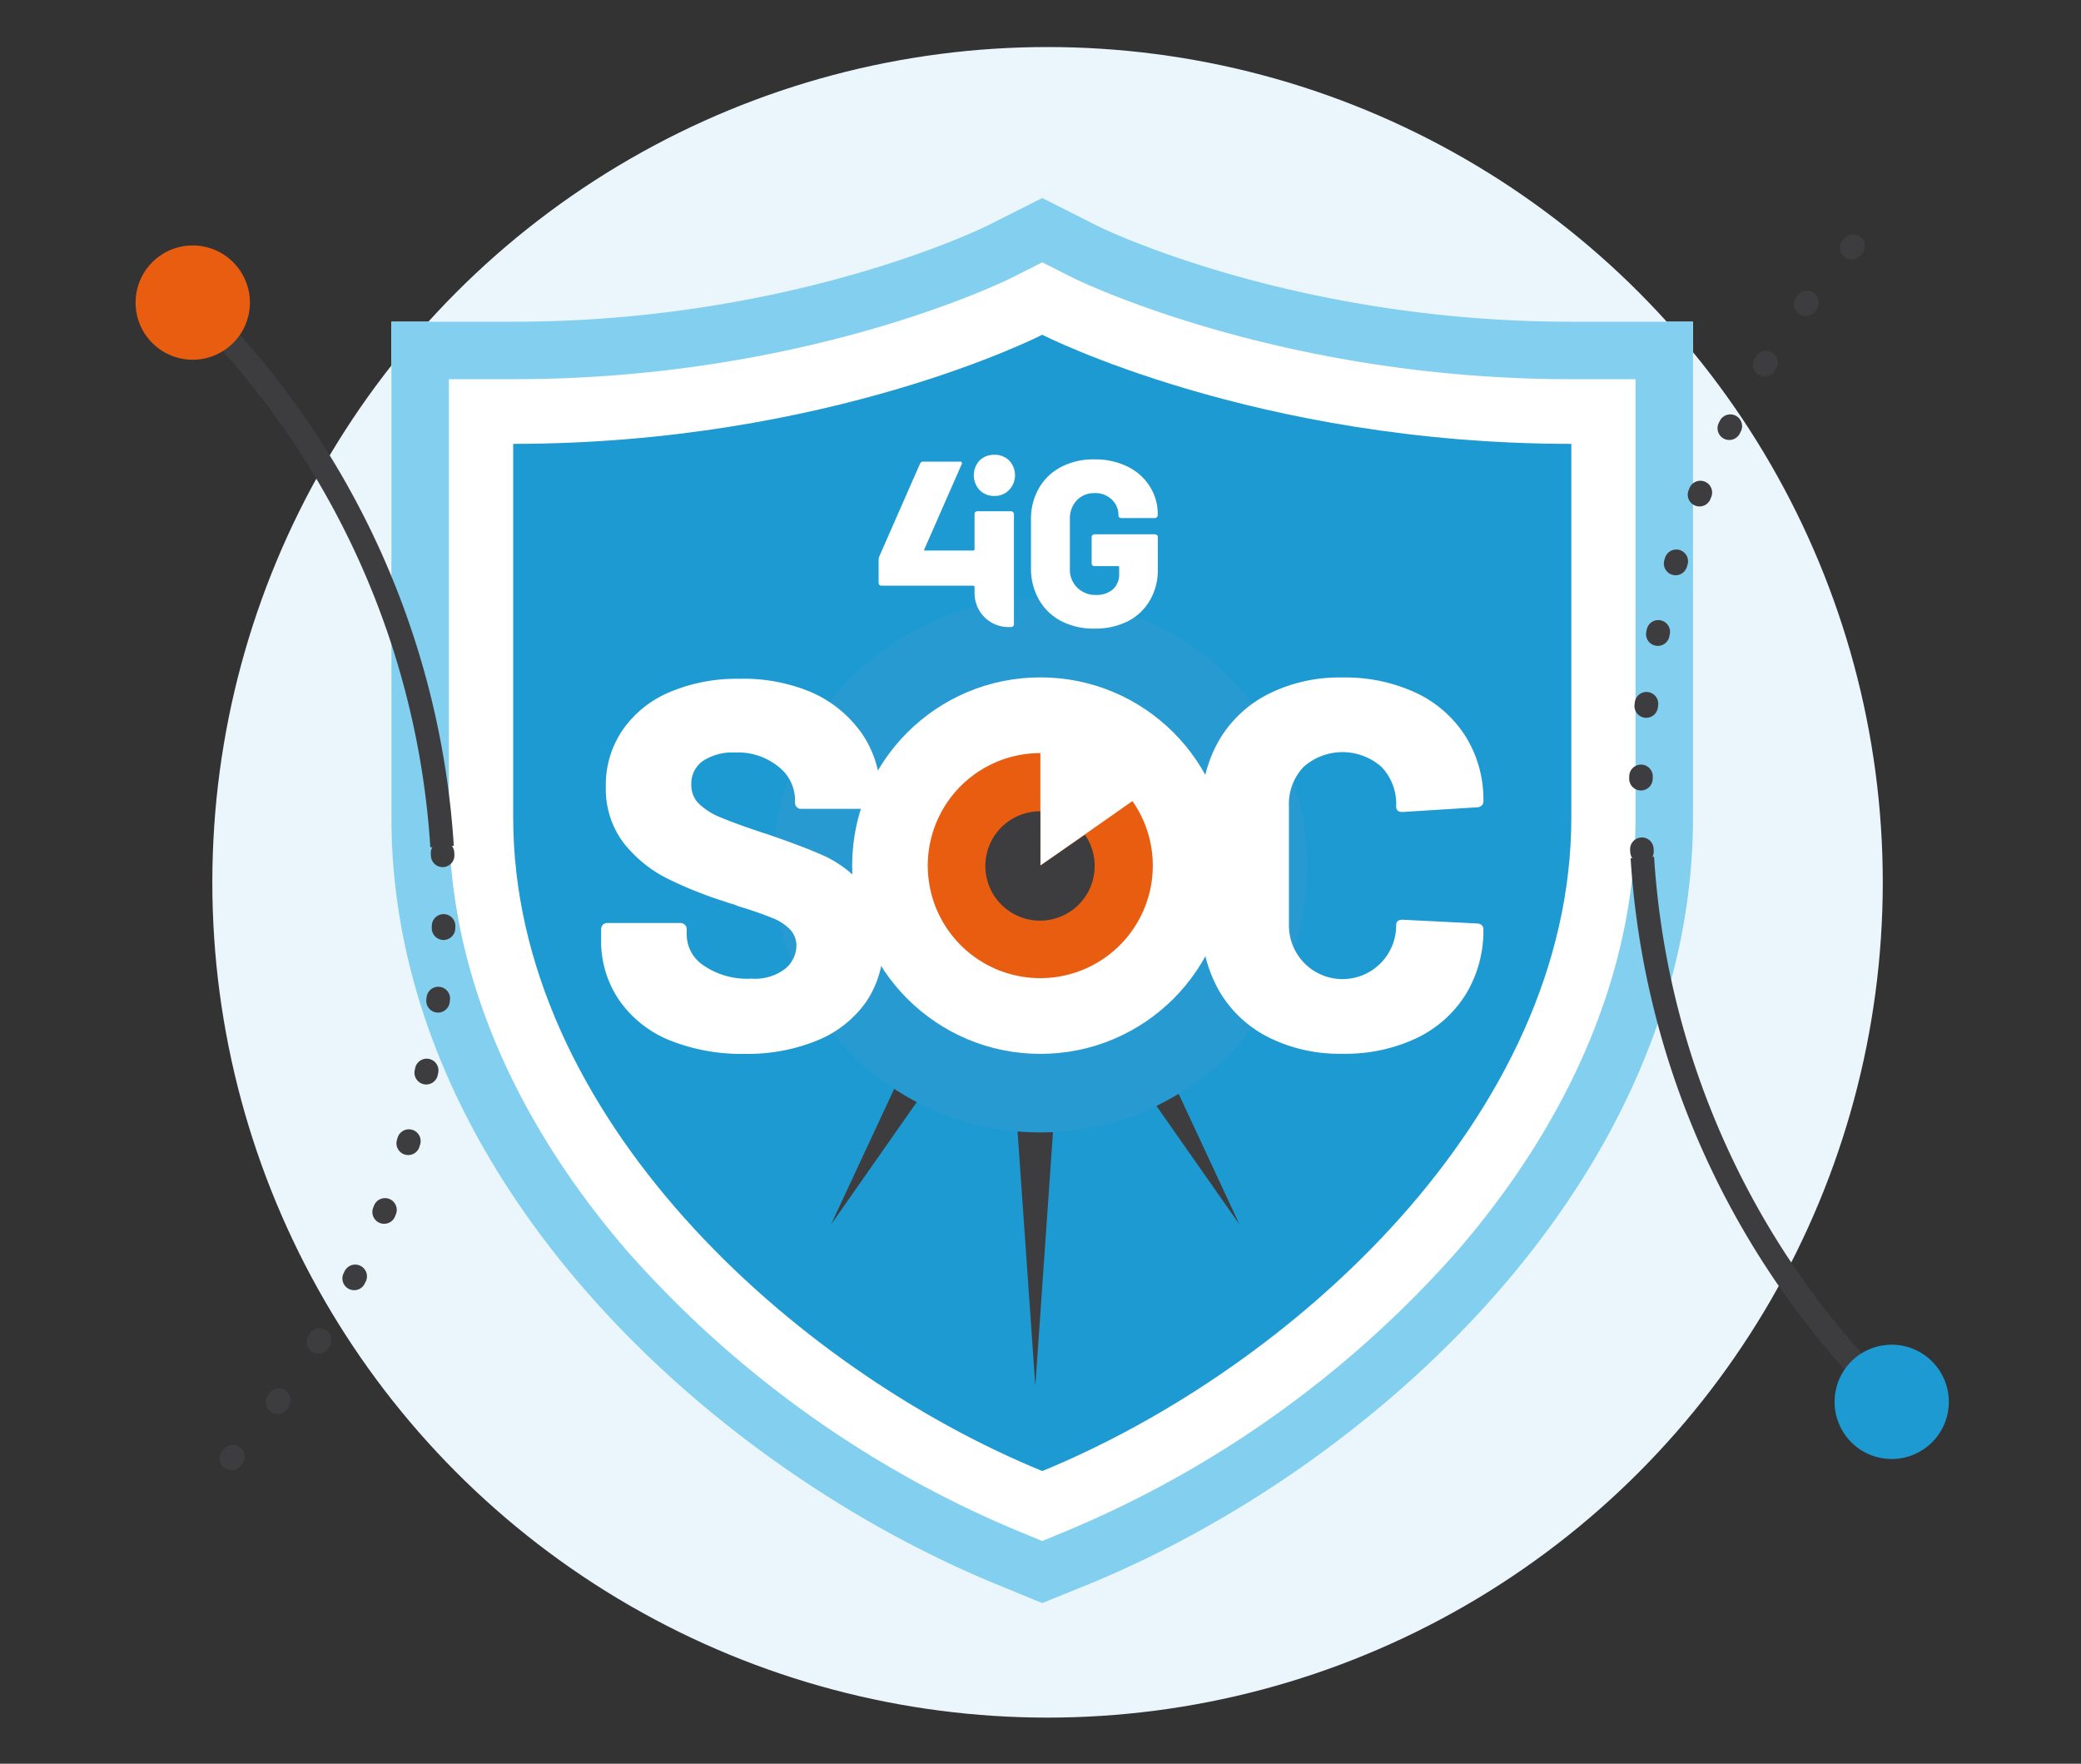
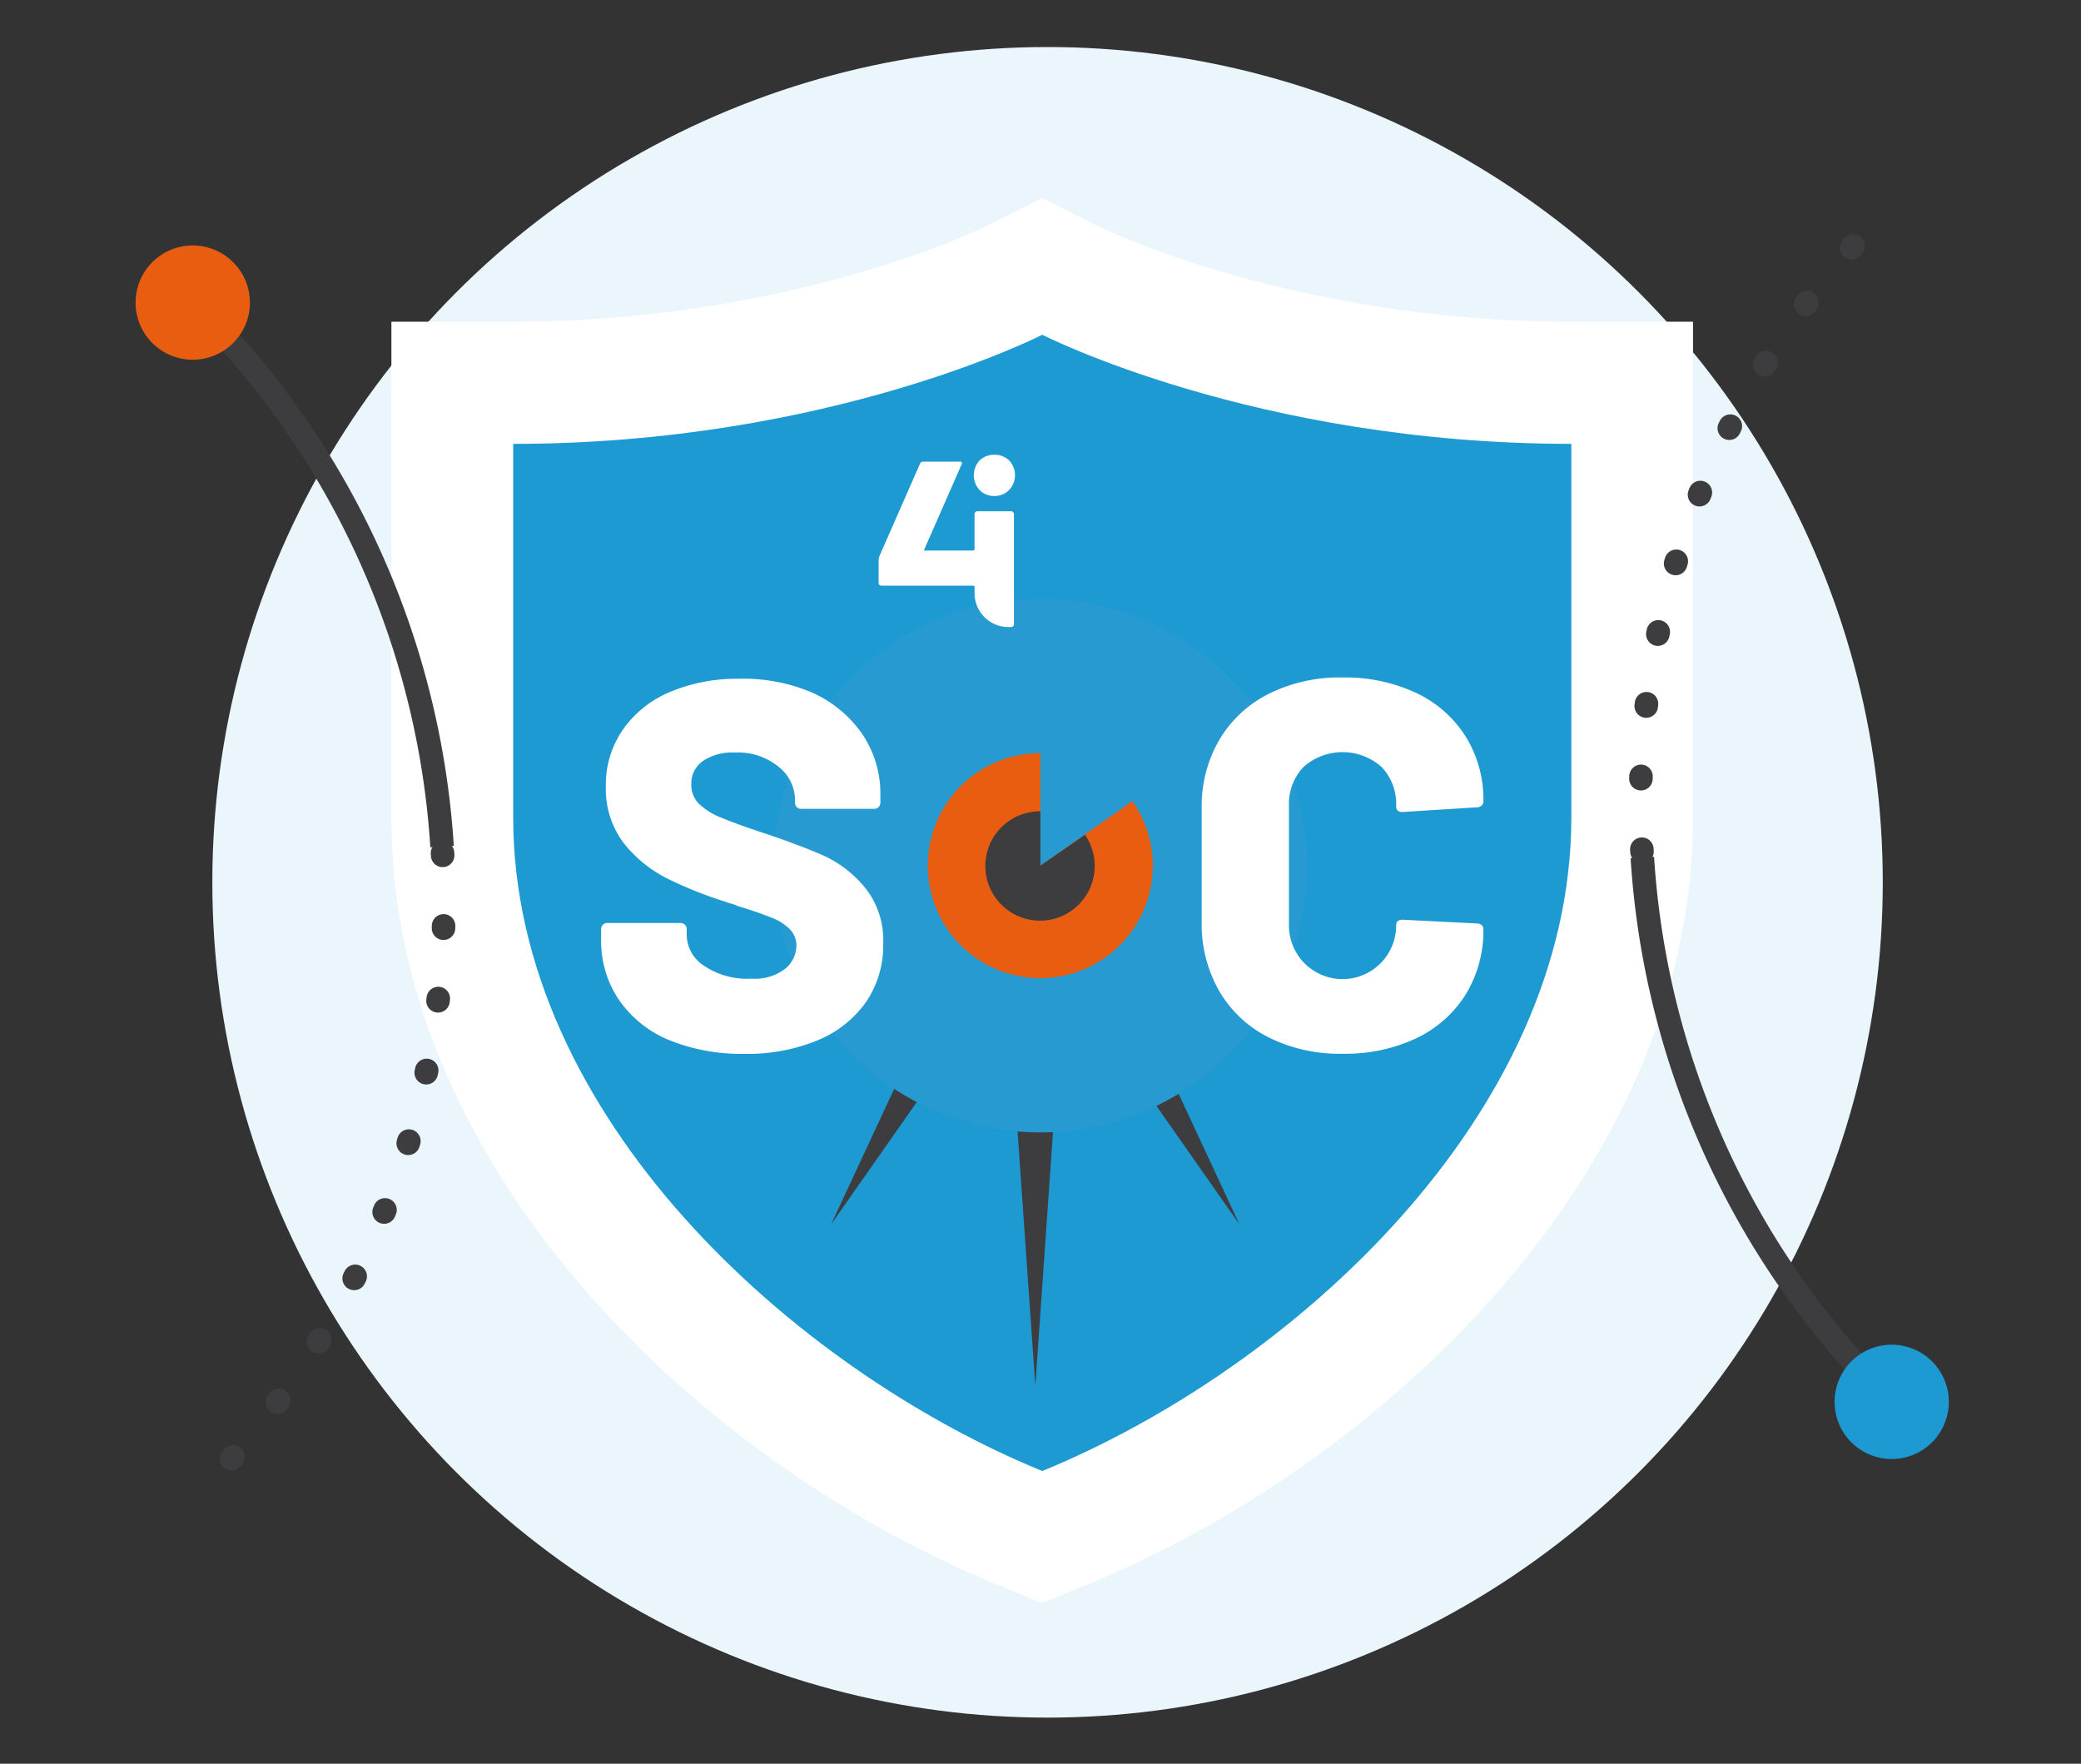
<svg xmlns="http://www.w3.org/2000/svg" width="177" height="150" viewBox="0 0 177 150">
  <rect x="0" y="0" width="177" height="150" fill="#333333" stroke="none" />
  <title>4iG_icn_bizt_felugyelet</title>
  <g id="Layer_2" data-name="Layer 2">
    <g id="Layer_1-2" data-name="Layer 1">
      <g>
        <circle cx="89.1" cy="75.04" r="71.04" style="fill: #eaf6fb" />
        <rect width="177" height="150" style="fill: none;opacity: 0.2" />
        <path d="M84.7,134.72c-24.76-10.17-51.41-34.91-51.41-65.2V27.36H43.68c23.78,0,40.1-8.07,40.26-8.15l4.71-2.37,4.73,2.39c.13.06,16.45,8.13,40.23,8.13H144V69.52c0,30.29-26.65,55-51.41,65.2l-4,1.62Z" style="fill: #fff" />
-         <path d="M88.65,22.31l2.53,1.28c.18.09,17.44,8.66,42.43,8.66h5.5V69.52c0,16-8.27,28.94-15.22,36.94A91.1,91.1,0,0,1,90.73,130.2l-2.08.86-2.09-.86A91.1,91.1,0,0,1,53.4,106.46c-6.94-8-15.22-20.9-15.22-36.94V32.25h5.5c24.83,0,41.74-8.31,42.46-8.67l2.51-1.27m0-5.47-4.71,2.37c-.16.08-16.48,8.15-40.26,8.15H33.29V69.52c0,30.29,26.65,55,51.41,65.2l3.94,1.62,4-1.62C117.35,124.55,144,99.81,144,69.52V27.36H133.61c-23.78,0-40.1-8.07-40.23-8.13l-4.73-2.39Z" style="fill: #82cfef" />
        <path d="M88.65,125.11c21.15-8.68,45-30.2,45-55.59V37.75c-26.88,0-45-9.28-45-9.28s-18.09,9.28-45,9.28V69.52c0,25.39,23.82,46.91,45,55.59Z" style="fill: #1d9ad2" />
        <g>
          <polygon points="91.11 74.05 88.06 117.86 85 74.05 91.11 74.05" style="fill: #3d3d3f" />
          <polygon points="90.7 72.52 105.42 104.13 85.41 75.57 90.7 72.52" style="fill: #3d3d3f" />
          <polygon points="90.7 75.57 70.69 104.13 85.41 72.52 90.7 75.57" style="fill: #3d3d3f" />
        </g>
        <circle cx="88.49" cy="73.62" r="22.69" style="fill: #279ad2" />
        <path d="M56.87,88.44A9.6,9.6,0,0,1,52.62,85a8.91,8.91,0,0,1-1.49-5.12v-.85a.51.51,0,0,1,.53-.53h6.21a.52.52,0,0,1,.38.15.51.51,0,0,1,.16.38v.54a3.15,3.15,0,0,0,1.48,2.57,6.49,6.49,0,0,0,4,1.09,4.23,4.23,0,0,0,2.91-.85,2.59,2.59,0,0,0,.94-2A2,2,0,0,0,67.15,79a4.24,4.24,0,0,0-1.5-.94c-.63-.26-1.59-.61-2.9-1a2.37,2.37,0,0,0-.54-.2,4.7,4.7,0,0,1-.49-.16,34.82,34.82,0,0,1-5-2,11.06,11.06,0,0,1-3.67-3,7.6,7.6,0,0,1-1.52-4.81,8.25,8.25,0,0,1,1.46-4.85,9.19,9.19,0,0,1,4-3.19,14.57,14.57,0,0,1,5.85-1.12A14.81,14.81,0,0,1,69,58.87a10.29,10.29,0,0,1,4.32,3.53,9.05,9.05,0,0,1,1.56,5.23v.63a.54.54,0,0,1-.15.38.55.55,0,0,1-.38.15H68.15a.51.51,0,0,1-.53-.53V68a3.6,3.6,0,0,0-1.39-2.78A5.46,5.46,0,0,0,62.52,64a4.58,4.58,0,0,0-2.72.71,2.34,2.34,0,0,0-1,2,2.23,2.23,0,0,0,.63,1.63,5.74,5.74,0,0,0,1.94,1.21c.88.37,2.23.86,4.05,1.45,2.08.72,3.71,1.34,4.87,1.88a9.89,9.89,0,0,1,3.28,2.61,7.1,7.1,0,0,1,1.55,4.76,8.52,8.52,0,0,1-1.48,5,9.44,9.44,0,0,1-4.13,3.24,15.64,15.64,0,0,1-6.19,1.14A16.37,16.37,0,0,1,56.87,88.44Z" style="fill: #fff" />
        <path d="M107.91,88.23a10.09,10.09,0,0,1-4.2-3.93,11.43,11.43,0,0,1-1.5-5.9V68.75a11.2,11.2,0,0,1,1.5-5.83,10.17,10.17,0,0,1,4.2-3.91,13.49,13.49,0,0,1,6.28-1.39,14.19,14.19,0,0,1,6.28,1.32,10,10,0,0,1,4.2,3.71,10.15,10.15,0,0,1,1.5,5.52.43.43,0,0,1-.16.35.57.57,0,0,1-.38.14l-6.35.4c-.36,0-.53-.16-.53-.49a4.54,4.54,0,0,0-1.25-3.35,5,5,0,0,0-6.62,0,4.57,4.57,0,0,0-1.25,3.33V78.71a4.56,4.56,0,1,0,9.12,0c0-.32.17-.49.53-.49l6.35.32a.57.57,0,0,1,.38.13.41.41,0,0,1,.16.31,10.37,10.37,0,0,1-1.5,5.59,10,10,0,0,1-4.2,3.73,14.19,14.19,0,0,1-6.28,1.32A13.49,13.49,0,0,1,107.91,88.23Z" style="fill: #fff" />
-         <circle cx="88.49" cy="73.62" r="16.01" style="fill: #fff" />
        <path d="M96.32,68.13l-7.83,5.49V64.05a9.57,9.57,0,1,0,7.83,4.08Z" style="fill: #e85d10" />
-         <path d="M88.49,73.62V69a4.65,4.65,0,1,0,3.79,2Z" style="fill: #3d3d3f" />
+         <path d="M88.49,73.62V69a4.65,4.65,0,1,0,3.79,2" style="fill: #3d3d3f" />
        <g>
          <path d="M83.32,41.68a1.86,1.86,0,0,1,0-2.52,1.74,1.74,0,0,1,1.26-.48,1.71,1.71,0,0,1,1.25.48,1.82,1.82,0,0,1,0,2.51,1.66,1.66,0,0,1-1.25.51A1.71,1.71,0,0,1,83.32,41.68Z" style="fill: #fff" />
          <path d="M86.15,43.55a.21.21,0,0,0-.17-.07H83.13a.22.22,0,0,0-.17.07.21.21,0,0,0-.07.17v3a.11.11,0,0,1-.1.1H78.67a.06.06,0,0,1-.06,0,.11.11,0,0,1,0-.08l3.16-7.2a.17.17,0,0,0-.18-.28H78.53a.28.28,0,0,0-.28.18l-3.46,7.88a1,1,0,0,0-.06.3v1.95a.24.24,0,0,0,.07.17.23.23,0,0,0,.17.07h7.82a.11.11,0,0,1,.1.11v.53a2.88,2.88,0,0,0,2.88,2.88H86a.24.24,0,0,0,.24-.24V43.72A.21.21,0,0,0,86.15,43.55Z" style="fill: #fff" />
-           <path d="M90.26,52.82A4.64,4.64,0,0,1,88.37,51a5.27,5.27,0,0,1-.68-2.69V44.2a5.24,5.24,0,0,1,.68-2.69,4.68,4.68,0,0,1,1.89-1.8,5.92,5.92,0,0,1,2.82-.64,6.22,6.22,0,0,1,2.82.61,4.62,4.62,0,0,1,1.89,1.68,4.32,4.32,0,0,1,.68,2.35v.1a.21.21,0,0,1-.07.17.25.25,0,0,1-.17.08H95.37A.25.25,0,0,1,95.2,44a.21.21,0,0,1-.07-.17,1.8,1.8,0,0,0-.55-1.33,2,2,0,0,0-1.5-.56,2,2,0,0,0-1.49.61A2.22,2.22,0,0,0,91,44.1v4.32A2.12,2.12,0,0,0,91.65,50a2.18,2.18,0,0,0,1.57.6,2.12,2.12,0,0,0,1.43-.47,1.68,1.68,0,0,0,.54-1.32v-.56c0-.07,0-.1-.1-.1h-2a.26.26,0,0,1-.17-.07.24.24,0,0,1-.07-.18V45.68a.23.23,0,0,1,.07-.17.26.26,0,0,1,.17-.07h5.15a.28.28,0,0,1,.17.07.23.23,0,0,1,.07.17v2.74a5.12,5.12,0,0,1-.68,2.65,4.53,4.53,0,0,1-1.88,1.77,6.11,6.11,0,0,1-2.83.62A5.92,5.92,0,0,1,90.26,52.82Z" style="fill: #fff" />
        </g>
        <path d="M16.86,26.2A71,71,0,0,1,37.6,72" style="fill: none;stroke: #3d3d3f;stroke-miterlimit: 10;stroke-width: 2px" />
        <path d="M19.83,29.17a4.86,4.86,0,1,1,0-6.87A4.85,4.85,0,0,1,19.83,29.17Z" style="fill: #e85d10" />
        <path d="M37.64,72.55a71.1,71.1,0,0,1-18,51.54" style="fill: none;stroke: #3d3d3f;stroke-linecap: round;stroke-miterlimit: 10;stroke-width: 2px;stroke-dasharray: 0.197,6" />
        <path d="M160.43,118.76a71,71,0,0,1-20.74-45.83" style="fill: none;stroke: #3d3d3f;stroke-miterlimit: 10;stroke-width: 2px" />
        <path d="M157.46,115.79a4.86,4.86,0,1,1,0,6.87A4.87,4.87,0,0,1,157.46,115.79Z" style="fill: #1d9ad2" />
        <path d="M139.66,72.42a71.09,71.09,0,0,1,18-51.54" style="fill: none;stroke: #3d3d3f;stroke-linecap: round;stroke-miterlimit: 10;stroke-width: 2px;stroke-dasharray: 0.197,6" />
      </g>
    </g>
  </g>
</svg>